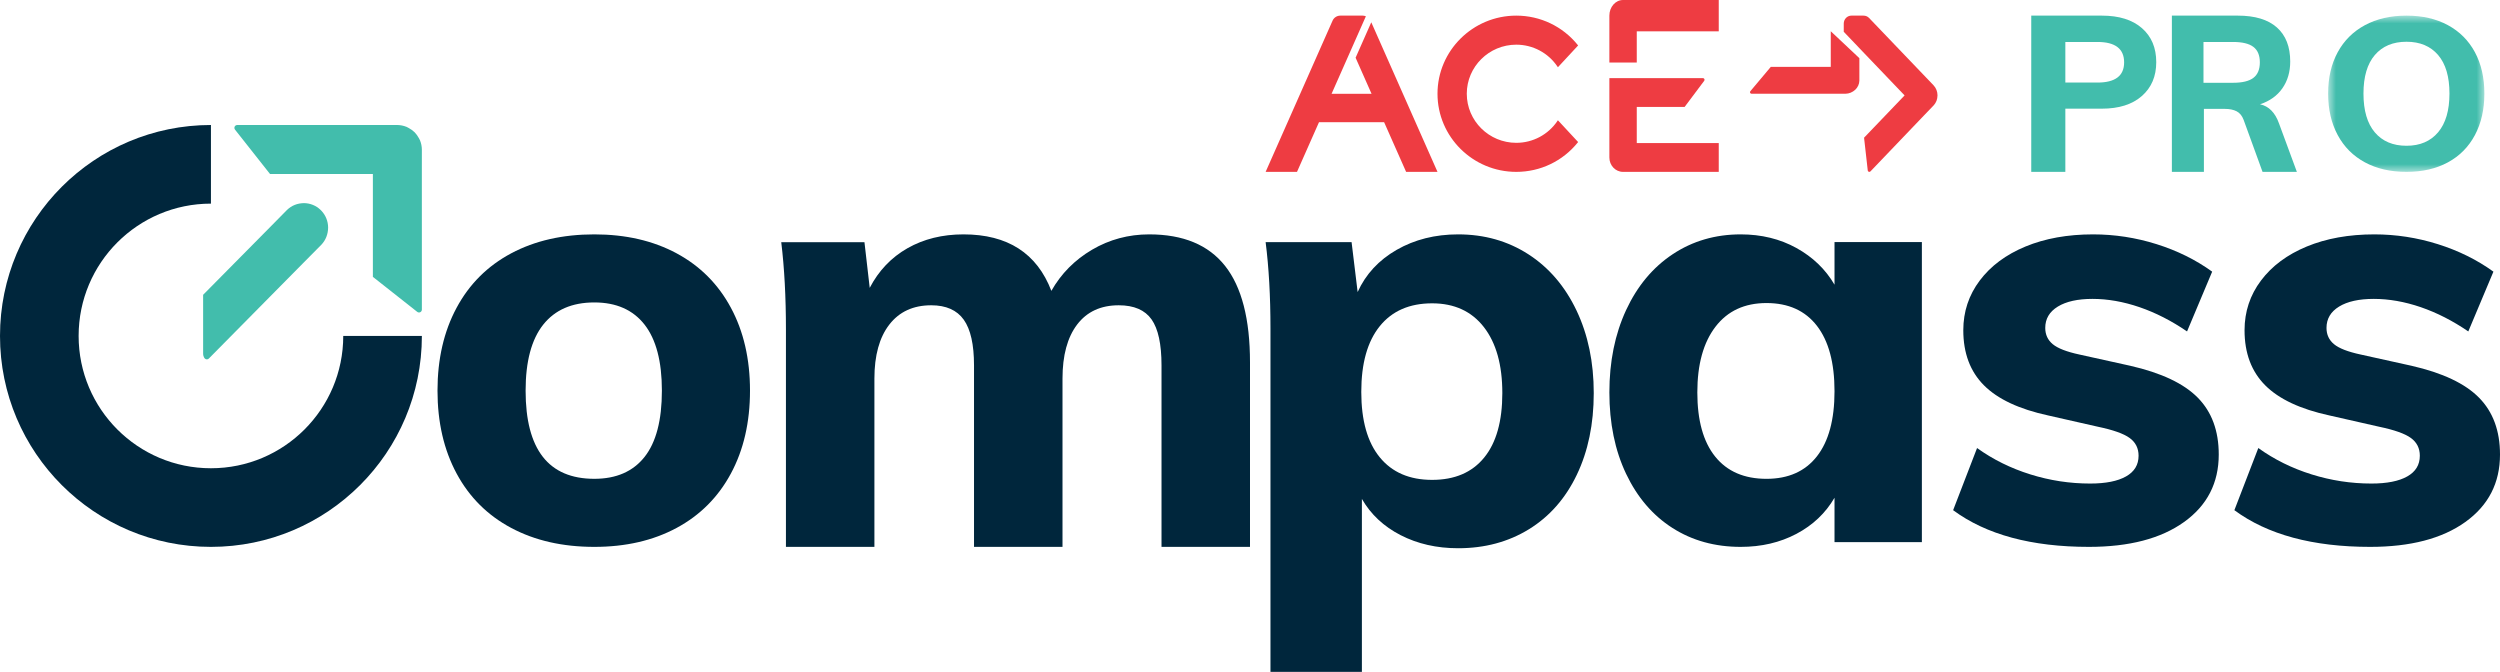
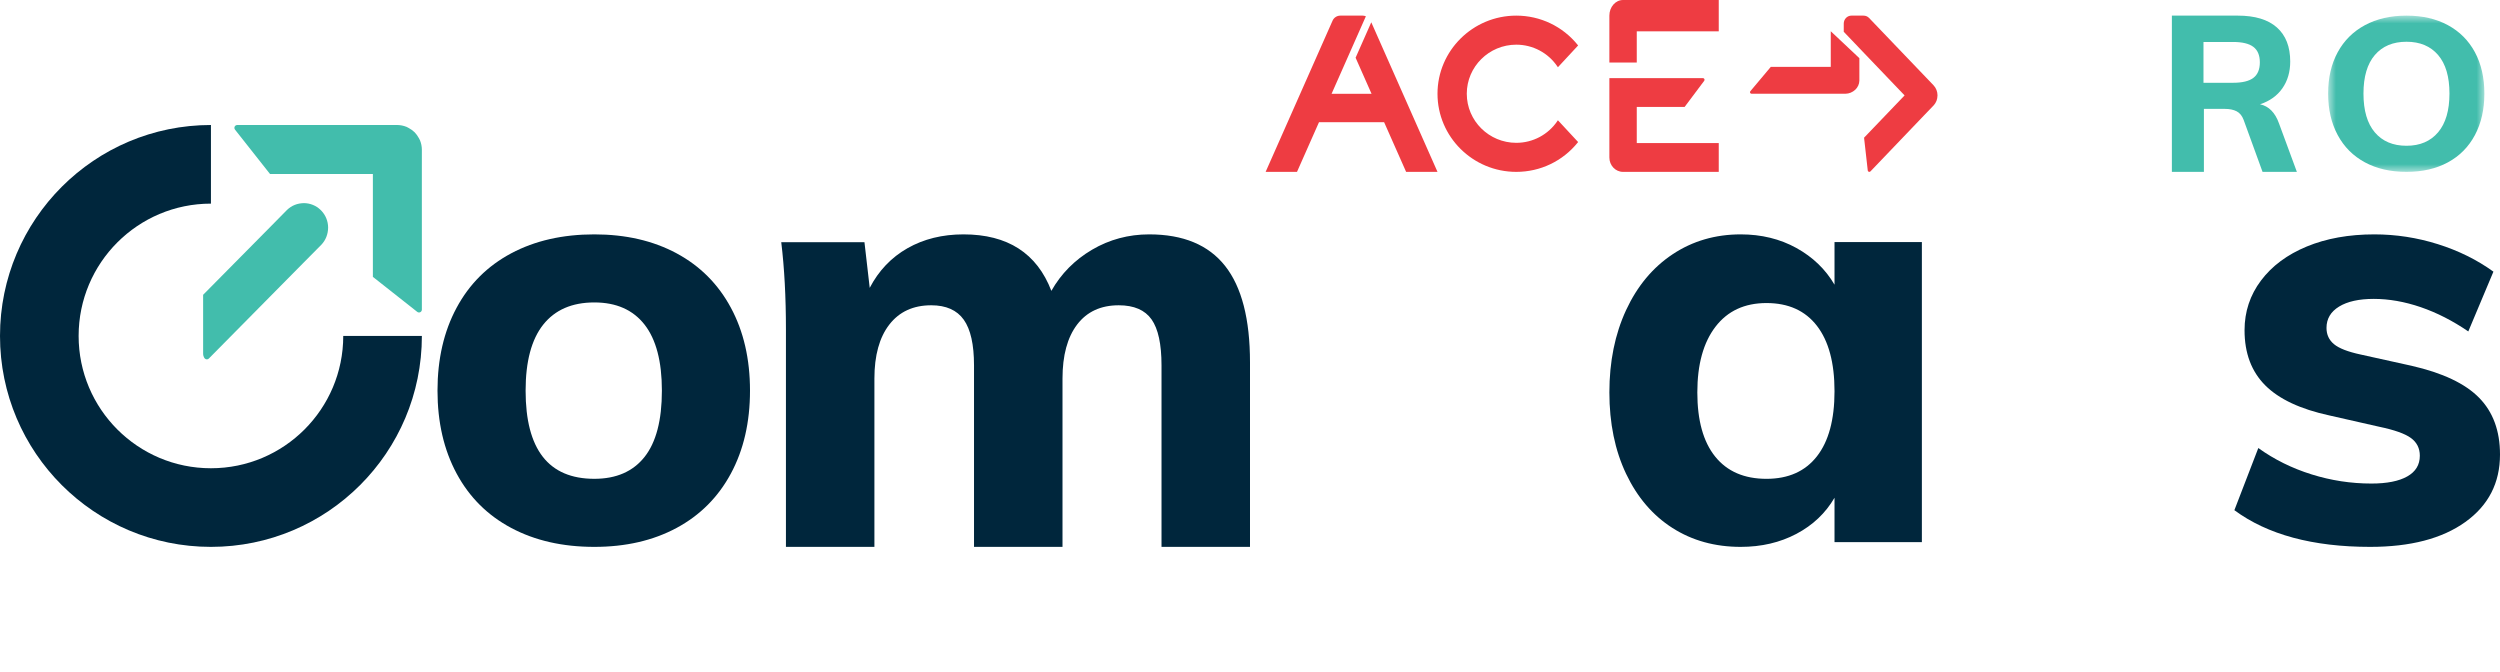
<svg xmlns="http://www.w3.org/2000/svg" xmlns:xlink="http://www.w3.org/1999/xlink" width="160px" height="43px" viewBox="0 0 160 43" version="1.1">
  <title>ACE Pro Compass</title>
  <defs>
    <polygon id="path-1" points="0 0 10 0 10 10 0 10" />
  </defs>
  <g id="Desktop" stroke="none" stroke-width="1" fill="none" fill-rule="evenodd">
    <g id="Explore---Results-@2x" transform="translate(-30, -21)">
      <g id="logo-primary" transform="translate(30, 21)">
        <path d="M13.5,29.968 C8.823,29.968 5.032,26.177 5.032,21.5 C5.032,16.823 8.823,13.032 13.5,13.032 L13.5,8 C6.044,8 0,14.045 0,21.5 C0,28.956 6.044,35 13.5,35 C20.956,35 27,28.956 27,21.5 L21.968,21.5 C21.968,26.177 18.177,29.968 13.5,29.968" id="Fill-1" fill="#00263C" />
        <path d="M41.252,29.243 C41.991,28.308 42.361,26.894 42.361,25 C42.361,23.131 41.991,21.723 41.252,20.776 C40.512,19.83 39.441,19.356 38.038,19.356 C36.609,19.356 35.519,19.83 34.767,20.776 C34.015,21.723 33.639,23.131 33.639,25 C33.639,28.763 35.105,30.644 38.038,30.644 C39.441,30.644 40.512,30.177 41.252,29.243 M32.718,33.788 C31.201,32.98 30.036,31.818 29.222,30.304 C28.407,28.788 28,27.021 28,25 C28,22.98 28.407,21.212 29.222,19.697 C30.036,18.182 31.201,17.02 32.718,16.212 C34.234,15.404 36.008,15 38.038,15 C40.042,15 41.797,15.404 43.301,16.212 C44.804,17.02 45.963,18.182 46.778,19.697 C47.593,21.212 48,22.98 48,25 C48,27.021 47.593,28.788 46.778,30.304 C45.963,31.818 44.804,32.98 43.301,33.788 C41.797,34.596 40.042,35 38.038,35 C36.008,35 34.234,34.596 32.718,33.788" id="Fill-3" fill="#00263C" />
        <path d="M78.406,17.019 C79.469,18.365 80,20.423 80,23.193 L80,35 L74.337,35 L74.337,23.385 C74.337,22.026 74.125,21.045 73.7,20.442 C73.275,19.84 72.575,19.538 71.6,19.538 C70.45,19.538 69.562,19.949 68.937,20.77 C68.313,21.591 68,22.744 68,24.231 L68,35 L62.337,35 L62.337,23.385 C62.337,22.052 62.119,21.077 61.681,20.462 C61.243,19.847 60.549,19.538 59.6,19.538 C58.449,19.538 57.556,19.949 56.919,20.77 C56.281,21.591 55.962,22.744 55.962,24.231 L55.962,35 L50.3,35 L50.3,21.077 C50.3,19 50.199,17.142 50,15.5 L55.325,15.5 L55.662,18.423 C56.237,17.321 57.043,16.475 58.081,15.885 C59.118,15.296 60.313,15 61.662,15 C64.488,15 66.362,16.206 67.287,18.615 C67.912,17.513 68.781,16.635 69.893,15.981 C71.006,15.327 72.225,15 73.55,15 C75.725,15 77.343,15.674 78.406,17.019" id="Fill-5" fill="#00263C" />
-         <path d="M94.987,29.285 C95.762,28.334 96.149,26.958 96.149,25.158 C96.149,23.357 95.756,21.949 94.968,20.934 C94.18,19.921 93.076,19.413 91.655,19.413 C90.208,19.413 89.091,19.901 88.304,20.877 C87.515,21.854 87.122,23.255 87.122,25.081 C87.122,26.907 87.515,28.302 88.304,29.266 C89.091,30.23 90.208,30.712 91.655,30.712 C93.102,30.712 94.212,30.237 94.987,29.285 M97.816,16.274 C99.133,17.124 100.159,18.323 100.896,19.869 C101.632,21.417 102,23.179 102,25.158 C102,27.135 101.638,28.88 100.915,30.388 C100.192,31.897 99.172,33.058 97.854,33.87 C96.537,34.681 95.026,35.087 93.321,35.087 C91.951,35.087 90.725,34.807 89.64,34.25 C88.555,33.692 87.729,32.919 87.161,31.93 L87.161,43 L81.31,43 L81.31,21.011 C81.31,18.956 81.206,17.118 81,15.495 L86.501,15.495 L86.889,18.69 C87.406,17.548 88.239,16.649 89.388,15.989 C90.537,15.33 91.849,15 93.321,15 C95,15 96.499,15.425 97.816,16.274" id="Fill-7" fill="#00263C" />
        <path d="M116.283,29.205 C117.034,28.245 117.409,26.856 117.409,25.038 C117.409,23.22 117.034,21.825 116.283,20.852 C115.533,19.881 114.457,19.395 113.056,19.395 C111.655,19.395 110.567,19.899 109.792,20.909 C109.016,21.919 108.629,23.321 108.629,25.114 C108.629,26.907 109.01,28.277 109.773,29.224 C110.536,30.171 111.631,30.645 113.056,30.645 C114.457,30.645 115.533,30.164 116.283,29.205 L116.283,29.205 Z M123,15.492 L123,34.697 L117.409,34.697 L117.409,31.857 C116.833,32.842 116.021,33.612 114.97,34.167 C113.919,34.722 112.731,35 111.405,35 C109.755,35 108.297,34.596 107.034,33.788 C105.77,32.98 104.783,31.825 104.069,30.322 C103.356,28.82 103,27.083 103,25.114 C103,23.144 103.356,21.389 104.069,19.848 C104.783,18.309 105.777,17.116 107.052,16.27 C108.328,15.424 109.779,15 111.405,15 C112.731,15 113.919,15.291 114.97,15.871 C116.021,16.453 116.833,17.235 117.409,18.22 L117.409,15.492 L123,15.492 Z" id="Fill-9" fill="#00263C" />
-         <path d="M125,32.652 L126.532,28.674 C127.552,29.407 128.688,29.969 129.939,30.36 C131.19,30.752 132.466,30.947 133.768,30.947 C134.764,30.947 135.53,30.795 136.065,30.492 C136.602,30.189 136.869,29.748 136.869,29.167 C136.869,28.687 136.678,28.308 136.296,28.03 C135.913,27.752 135.236,27.513 134.266,27.311 L131.088,26.59 C129.225,26.187 127.853,25.543 126.972,24.659 C126.091,23.775 125.651,22.6 125.651,21.136 C125.651,19.95 126.001,18.889 126.704,17.954 C127.405,17.02 128.382,16.295 129.633,15.777 C130.883,15.26 132.326,15 133.96,15 C135.338,15 136.691,15.208 138.018,15.625 C139.345,16.042 140.532,16.629 141.579,17.386 L139.971,21.212 C138.975,20.53 137.961,20.013 136.927,19.658 C135.893,19.305 134.891,19.129 133.921,19.129 C132.977,19.129 132.236,19.293 131.701,19.621 C131.164,19.95 130.896,20.404 130.896,20.985 C130.896,21.414 131.055,21.761 131.375,22.026 C131.694,22.292 132.262,22.513 133.079,22.689 L136.334,23.409 C138.324,23.863 139.766,24.545 140.66,25.454 C141.554,26.363 142,27.575 142,29.091 C142,30.909 141.259,32.349 139.779,33.409 C138.298,34.47 136.27,35 133.692,35 C130.016,35 127.119,34.217 125,32.652" id="Fill-11" fill="#00263C" />
        <path d="M143,32.652 L144.532,28.674 C145.552,29.407 146.688,29.969 147.939,30.36 C149.19,30.752 150.466,30.947 151.768,30.947 C152.764,30.947 153.53,30.795 154.065,30.492 C154.602,30.189 154.869,29.748 154.869,29.167 C154.869,28.687 154.678,28.308 154.296,28.03 C153.913,27.752 153.236,27.513 152.266,27.311 L149.088,26.59 C147.225,26.187 145.853,25.543 144.972,24.659 C144.091,23.775 143.651,22.6 143.651,21.136 C143.651,19.95 144.001,18.889 144.704,17.954 C145.405,17.02 146.382,16.295 147.633,15.777 C148.883,15.26 150.326,15 151.96,15 C153.338,15 154.691,15.208 156.018,15.625 C157.345,16.042 158.532,16.629 159.579,17.386 L157.971,21.212 C156.975,20.53 155.961,20.013 154.927,19.658 C153.893,19.305 152.891,19.129 151.921,19.129 C150.977,19.129 150.236,19.293 149.701,19.621 C149.164,19.95 148.896,20.404 148.896,20.985 C148.896,21.414 149.055,21.761 149.375,22.026 C149.694,22.292 150.262,22.513 151.079,22.689 L154.334,23.409 C156.324,23.863 157.766,24.545 158.66,25.454 C159.554,26.363 160,27.575 160,29.091 C160,30.909 159.259,32.349 157.779,33.409 C156.298,34.47 154.27,35 151.692,35 C148.016,35 145.119,34.217 143,32.652" id="Fill-13" fill="#00263C" />
        <path d="M13,22.622 L13,18.867 L17.247,14.574 L18.371,13.434 C18.662,13.154 19.034,13.004 19.459,13 C19.853,13.004 20.229,13.158 20.509,13.427 L20.53,13.448 L20.53,13.448 L20.544,13.461 L20.557,13.475 L20.557,13.475 L20.577,13.496 C20.844,13.779 20.996,14.159 21,14.559 C20.996,14.988 20.848,15.364 20.571,15.659 L19.444,16.796 L13.366,22.946 C13.295,23.018 13.181,23.018 13.11,22.946 C13.11,22.946 13,22.847 13,22.622" id="Fill-15" fill="#42BDAC" />
        <path d="M26.998,11.146 L26.999,9.83 L26.999,9.585 C27,9.584 27,9.583 27,9.581 L27,9.58 C26.998,9.371 26.957,9.171 26.882,8.985 C26.88,8.982 26.88,8.978 26.878,8.975 C26.858,8.925 26.828,8.88 26.803,8.833 C26.731,8.703 26.646,8.578 26.535,8.465 C26.421,8.353 26.295,8.267 26.163,8.195 C26.118,8.171 26.074,8.142 26.026,8.122 C26.022,8.12 26.016,8.119 26.012,8.117 C25.827,8.043 25.628,8.002 25.42,8 L25.419,8 C25.417,8 25.416,8.001 25.414,8.001 L25.163,8.001 L23.854,8.002 L15.224,8 L15.182,8 C15.081,8 14.999,8.082 15,8.182 C14.999,8.23 15.018,8.272 15.047,8.305 L17.281,11.136 L22.244,11.136 L23.864,11.136 L23.864,11.136 L23.864,11.136 L23.864,12.881 L23.864,17.719 L26.695,19.953 C26.728,19.982 26.771,20 26.818,20 C26.918,20 27,19.918 27,19.817 L27,19.777 L26.998,11.146 Z" id="Fill-17" fill="#42BDAC" />
        <path d="M97.042,2.859 C98.101,2.859 99.086,3.383 99.677,4.261 L99.706,4.304 L100.996,2.913 L101,2.909 L100.978,2.882 C100.014,1.686 98.579,1 97.042,1 C94.262,1 92,3.243 92,6 C92,8.757 94.262,11 97.042,11 C98.579,11 100.014,10.314 100.978,9.118 L101,9.091 L99.712,7.703 L99.706,7.696 L99.677,7.739 C99.086,8.617 98.101,9.141 97.042,9.141 C95.295,9.141 93.874,7.732 93.874,6 C93.874,4.268 95.295,2.859 97.042,2.859" id="Fill-19" fill="#EE3C42" />
        <path d="M86.758,3.695 L87.778,6 L87.78,6.004 L85.22,6.004 L87.416,1.042 C87.353,1.017 87.287,1 87.216,1 L86.918,1 L85.784,1 C85.563,1 85.365,1.129 85.281,1.33 L81.025,10.944 L81,11 L82.536,11 L83.008,11 L84.416,7.82 L88.583,7.82 L89.981,10.976 L89.991,11 L92,11 L87.762,1.427 L86.758,3.695 Z" id="Fill-21" fill="#EE3C42" />
        <path d="M103.872,0 C103.391,0 103,0.448 103,0.997 L103,4 L104.753,4 L104.753,2.004 L110,2.004 L110,0 L103.872,0 Z" id="Fill-23" fill="#EE3C42" />
        <path d="M104.753,6.845 L104.753,6.844 L107.815,6.844 L109.063,5.179 C109.08,5.16 109.09,5.134 109.09,5.107 C109.09,5.048 109.044,5 108.988,5 L104.753,5.001 L104.753,5 L104.753,5 L103,5 L103,10.082 C103,10.588 103.391,11 103.872,11 L110,11 L110,9.155 L104.753,9.155 L104.753,6.845 Z" id="Fill-25" fill="#EE3C42" />
        <path d="M113.332,4.278 L112.027,5.832 C112.011,5.85 112,5.874 112,5.9 C112,5.955 112.047,6 112.106,6 L117.169,5.999 L118.107,6 C118.343,5.995 118.56,5.907 118.738,5.742 C118.901,5.586 118.994,5.379 118.999,5.166 L119,5.129 L119,3.723 L117.169,2 L117.169,4.279 L113.332,4.278 Z" id="Fill-27" fill="#EE3C42" />
        <path d="M123.743,5.455 C123.743,5.454 123.742,5.453 123.741,5.453 L119.62,1.149 C119.526,1.051 119.401,1.001 119.274,1.001 C119.269,1.001 119.264,1 119.26,1 L118.488,1 C118.219,1 118,1.229 118,1.51 L118,2.034 L118.92,2.996 C118.923,3 118.926,3.005 118.93,3.009 L121.894,6.106 L119.3,8.813 L119.535,10.899 C119.537,10.924 119.546,10.95 119.565,10.969 C119.605,11.01 119.669,11.01 119.709,10.969 L123.125,7.399 L123.759,6.739 C123.915,6.568 123.998,6.35 124,6.101 C124,5.86 123.909,5.631 123.743,5.455" id="Fill-29" fill="#EE3C42" />
-         <path d="M134.238,5.284 C135.375,5.284 135.944,4.853 135.944,3.992 C135.944,3.121 135.375,2.686 134.238,2.686 L132.182,2.686 L132.182,5.284 L134.238,5.284 Z M130,1 L134.517,1 C135.618,1 136.473,1.267 137.084,1.801 C137.695,2.335 138,3.06 138,3.977 C138,4.886 137.692,5.609 137.077,6.147 C136.462,6.686 135.608,6.955 134.517,6.955 L132.182,6.955 L132.182,11 L130,11 L130,1 Z" id="Fill-31" fill="#42BDAC" />
        <path d="M142.913,5.298 C143.507,5.298 143.943,5.193 144.218,4.982 C144.493,4.772 144.63,4.441 144.63,3.992 C144.63,3.542 144.493,3.212 144.218,3.002 C143.943,2.791 143.507,2.686 142.913,2.686 L141.023,2.686 L141.023,5.298 L142.913,5.298 Z M147,11 L144.803,11 L143.592,7.671 C143.494,7.41 143.345,7.227 143.146,7.124 C142.947,7.021 142.696,6.969 142.394,6.969 L141.05,6.969 L141.05,11 L139,11 L139,1 L143.219,1 C144.319,1 145.154,1.253 145.722,1.758 C146.29,2.264 146.574,2.99 146.574,3.936 C146.574,4.601 146.407,5.171 146.074,5.649 C145.741,6.127 145.265,6.468 144.643,6.674 C145.203,6.796 145.607,7.203 145.855,7.896 L147,11 Z" id="Fill-33" fill="#42BDAC" />
        <g id="Group-37" transform="translate(149, 1)">
          <mask id="mask-2" fill="white">
            <use xlink:href="#path-1" />
          </mask>
          <g id="Clip-36" />
          <path d="M7.039,7.466 C7.524,6.891 7.766,6.064 7.766,4.987 C7.766,3.909 7.524,3.087 7.039,2.521 C6.553,1.955 5.879,1.672 5.015,1.672 C4.15,1.672 3.475,1.955 2.99,2.521 C2.505,3.087 2.262,3.909 2.262,4.987 C2.262,6.073 2.505,6.903 2.99,7.473 C3.475,8.043 4.15,8.329 5.015,8.329 C5.879,8.329 6.553,8.041 7.039,7.466 M2.356,9.391 C1.602,8.984 1.021,8.403 0.613,7.644 C0.204,6.886 0,6 0,4.987 C0,3.973 0.204,3.092 0.613,2.343 C1.021,1.594 1.602,1.016 2.356,0.61 C3.11,0.204 3.996,-0 5.015,-0 C6.033,-0 6.917,0.204 7.666,0.61 C8.415,1.016 8.991,1.594 9.395,2.343 C9.798,3.092 10,3.973 10,4.987 C10,6 9.798,6.886 9.395,7.644 C8.991,8.403 8.415,8.984 7.666,9.391 C6.917,9.797 6.033,10 5.015,10 C3.996,10 3.11,9.797 2.356,9.391" id="Fill-35" fill="#42BDAC" mask="url(#mask-2)" />
        </g>
      </g>
    </g>
  </g>
</svg>